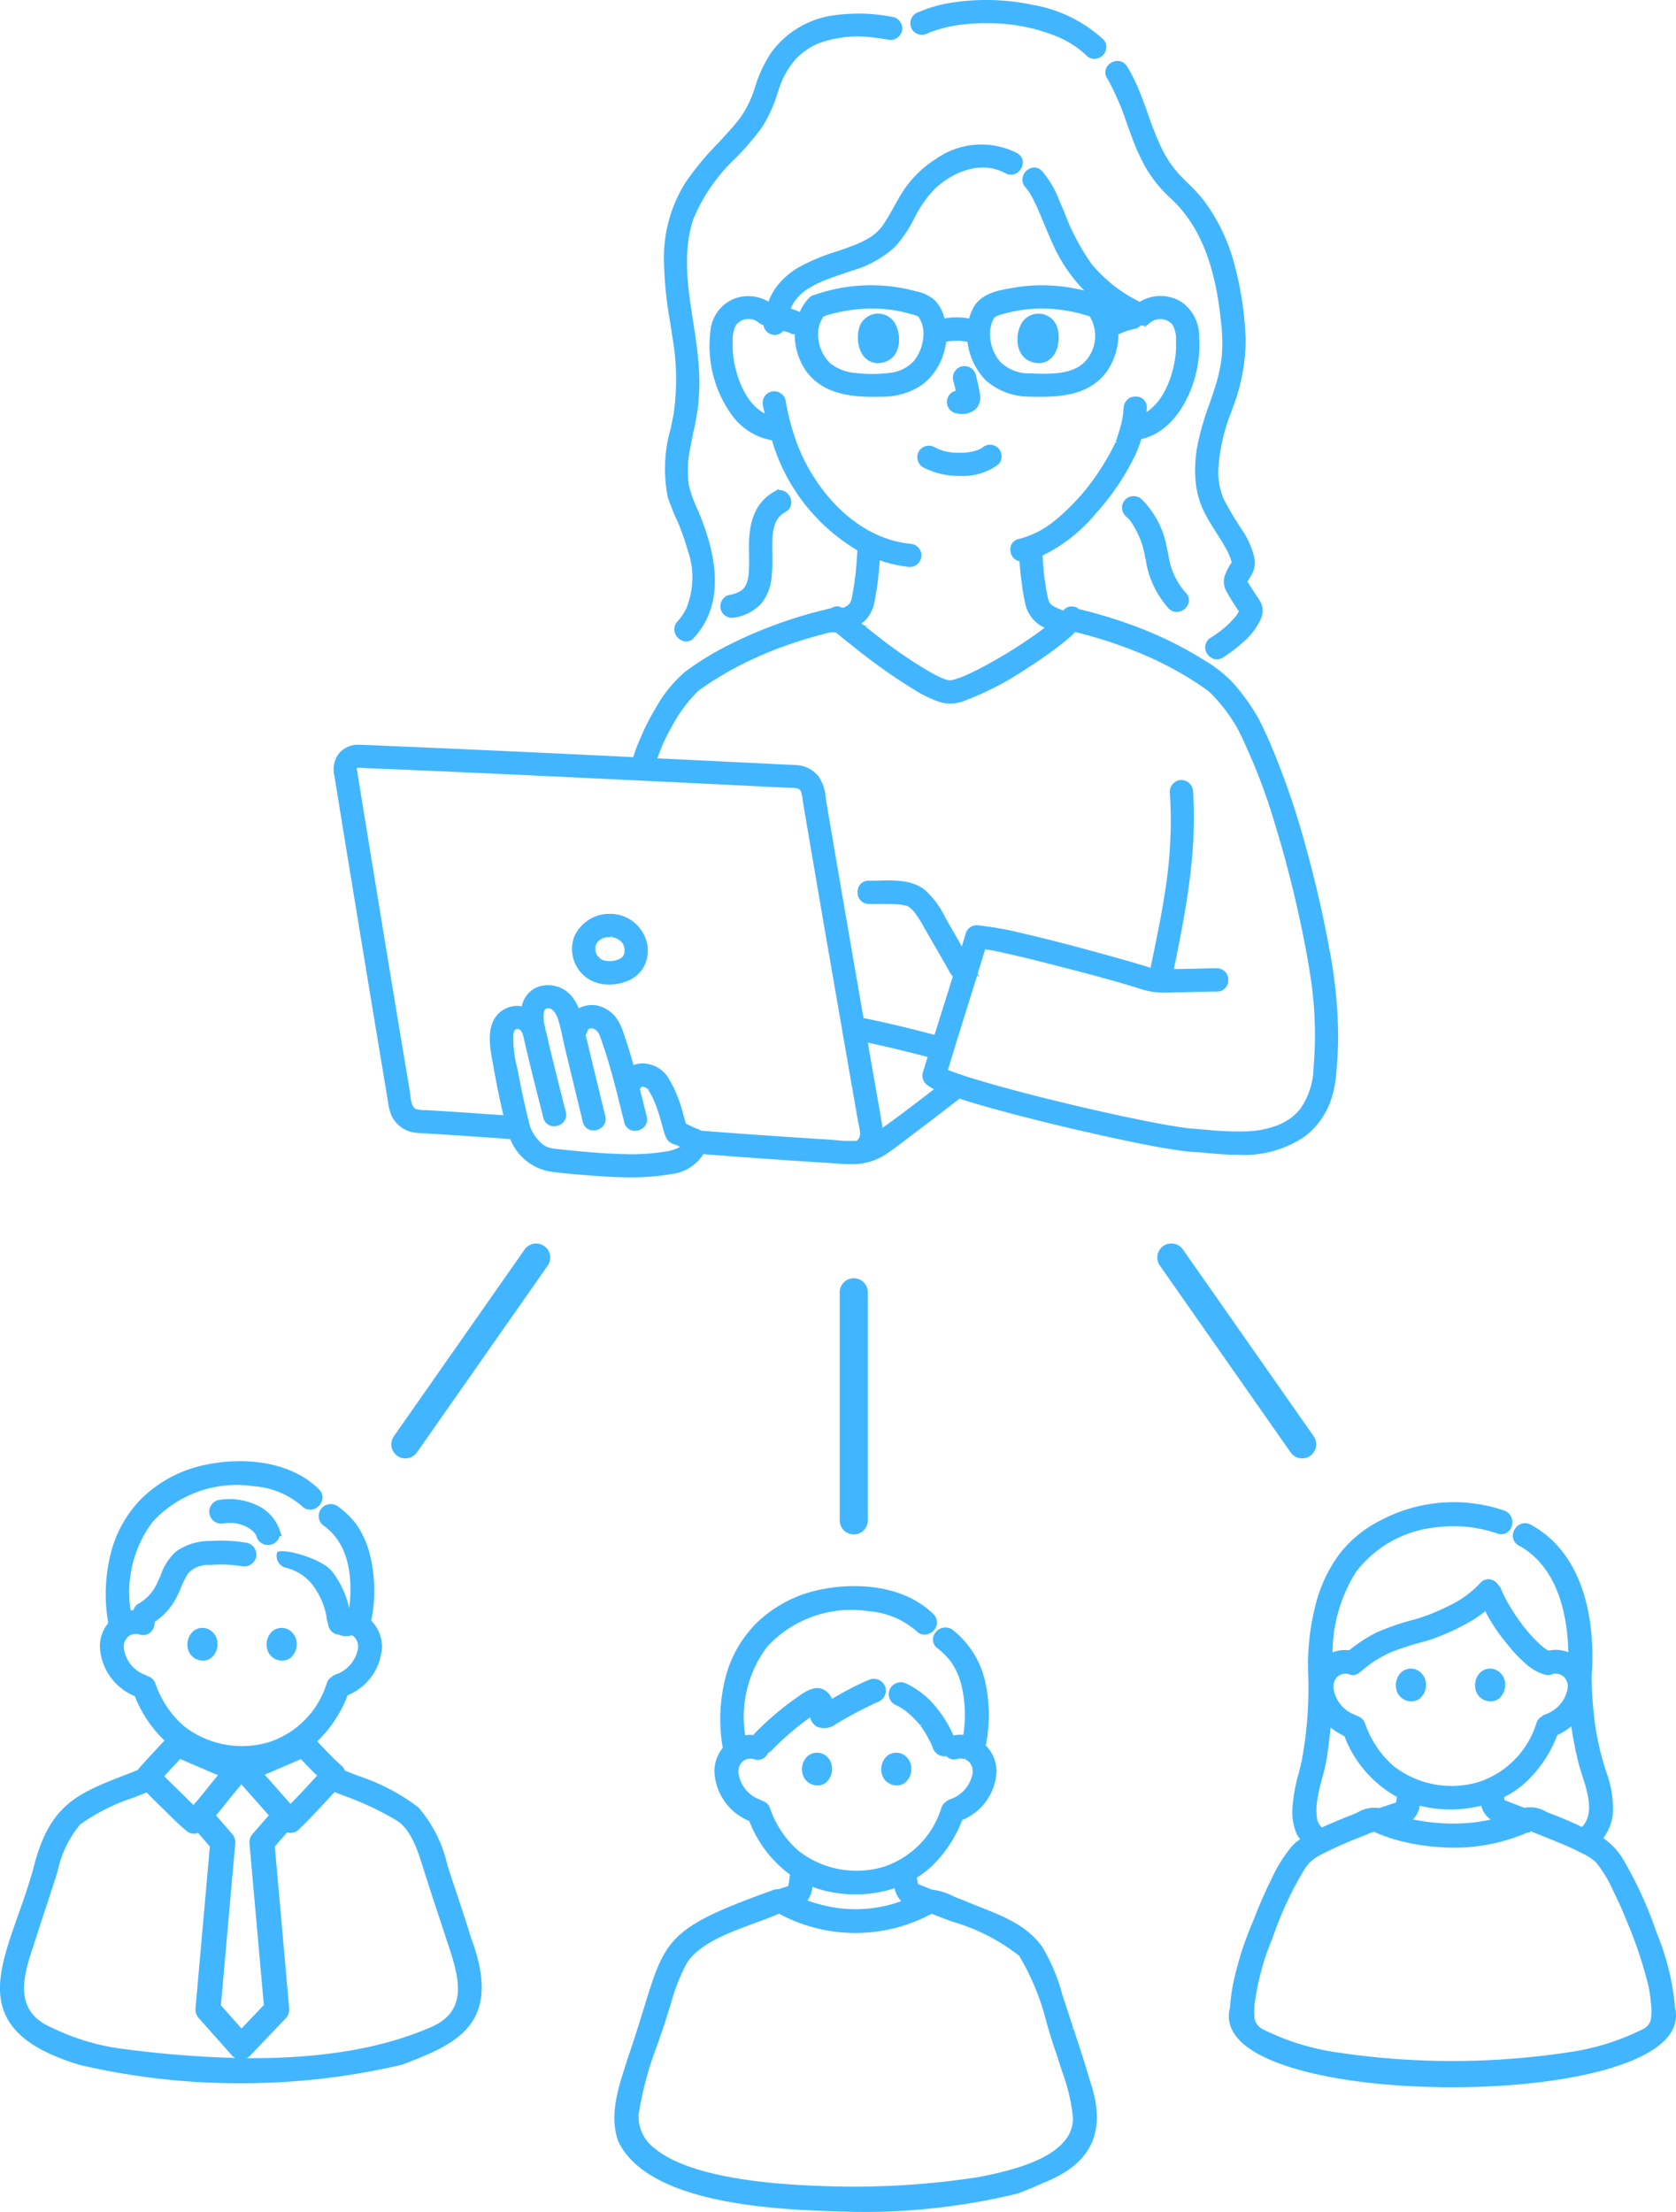
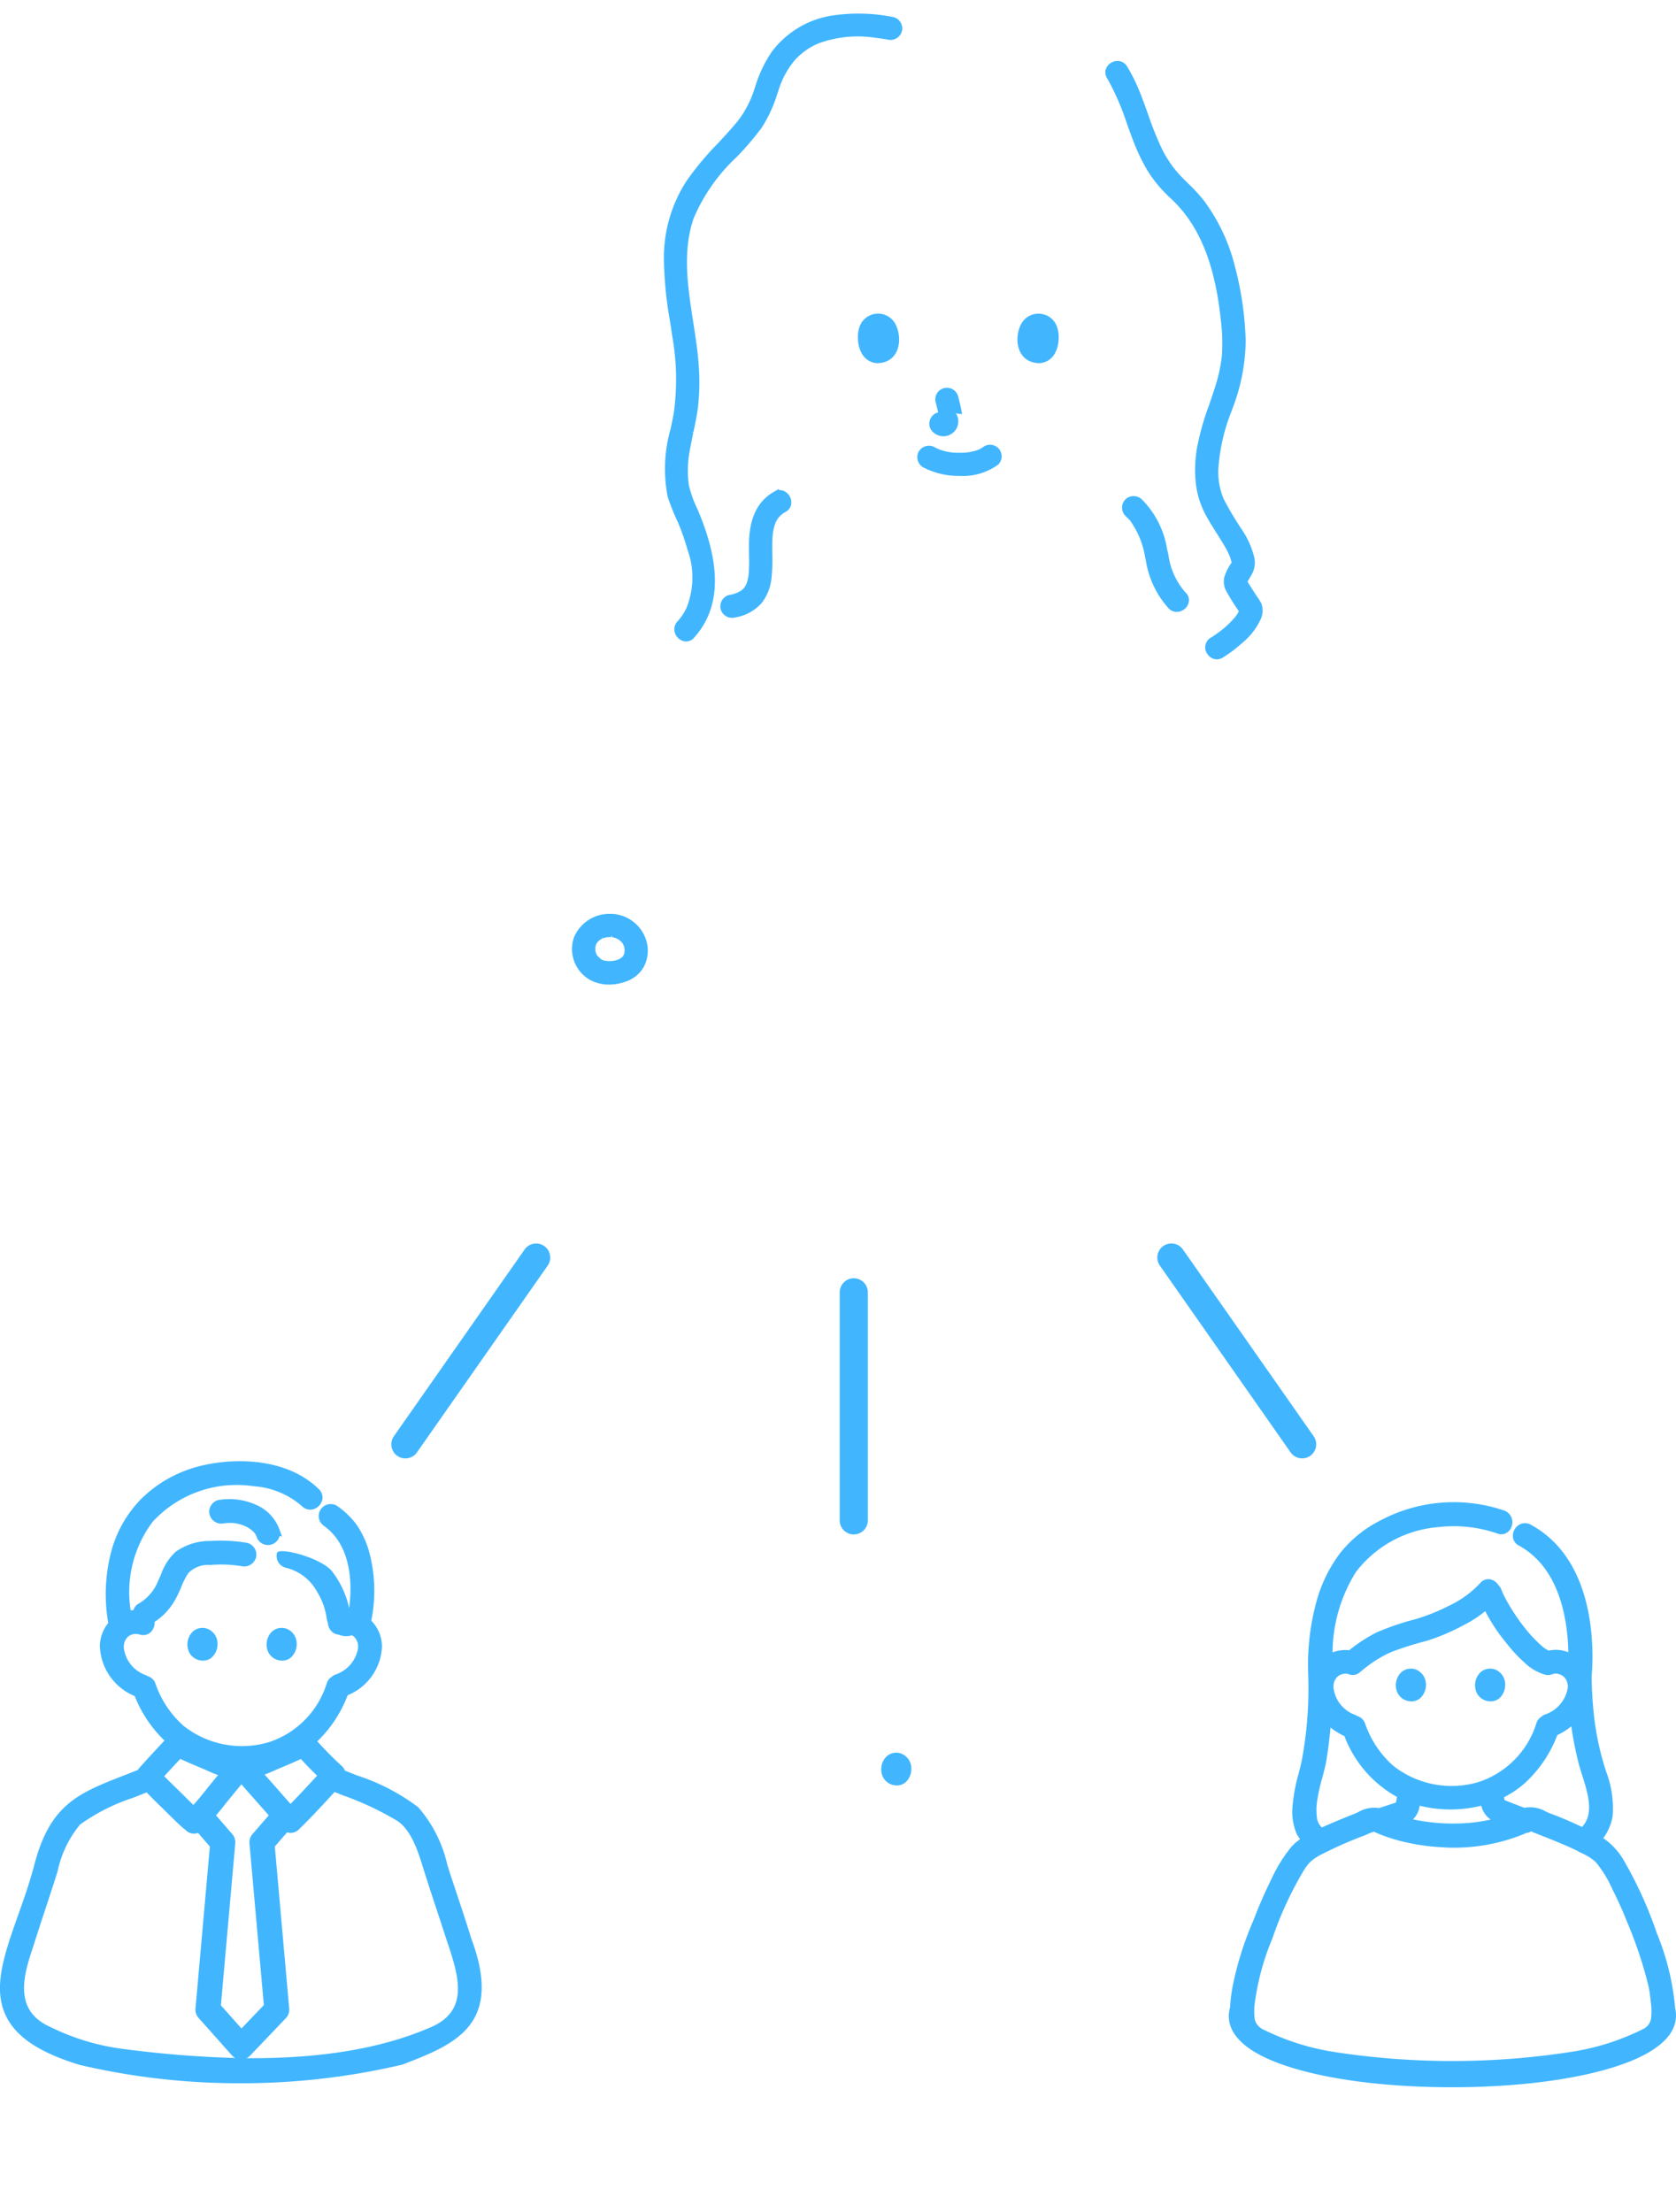
<svg xmlns="http://www.w3.org/2000/svg" width="140" height="184.736" viewBox="0 0 140 184.736">
  <g transform="translate(417.184 54.534)">
    <path d="M-344.691,72.447V53.4a1.177,1.177,0,0,0-1.175-1.175,1.176,1.176,0,0,0-1.175,1.175V72.447a1.176,1.176,0,0,0,1.175,1.175A1.177,1.177,0,0,0-344.691,72.447Z" fill="#41b6ff" />
    <path d="M-394.741,83.514a1.291,1.291,0,0,0,.978.638,1.152,1.152,0,0,0,.836-.217,1.48,1.48,0,0,0,.527-1.153,1.332,1.332,0,0,0-.456-1.048,1.2,1.2,0,0,0-1.629.019A1.514,1.514,0,0,0-394.741,83.514Z" fill="#41b6ff" />
    <path d="M-401.1,81.753a1.514,1.514,0,0,0-.256,1.761,1.288,1.288,0,0,0,.978.638,1.152,1.152,0,0,0,.836-.217,1.487,1.487,0,0,0,.528-1.153,1.336,1.336,0,0,0-.457-1.048A1.2,1.2,0,0,0-401.1,81.753Z" fill="#41b6ff" />
    <path d="M-395.81,71.141a5.4,5.4,0,0,0-3.159-.388,1.011,1.011,0,0,0-.7,1.24,1.019,1.019,0,0,0,1.2.7l.147-.018c.1-.008.192-.013.274-.014.054,0,.1,0,.152,0s.077,0,.119,0l.125.009.124.016c.051.008.1.018.147.028.081.017.16.037.238.059s.156.046.23.073l.151.056a3.189,3.189,0,0,1,.4.216l.2.142c.026.022.051.045.079.071a1.944,1.944,0,0,1,.153.158l.05.064c.03.049.061.1.081.129a.308.308,0,0,0,.034.089,1.007,1.007,0,0,0,.967.736,1.009,1.009,0,0,0,.266-.036,1.007,1.007,0,0,0,.706-.724l.2.051-.213-.583A3.566,3.566,0,0,0-395.81,71.141Z" fill="#41b6ff" />
    <path d="M-379.285,102.856l-.229-.686c-.1-.312-.2-.635-.307-.967a10.969,10.969,0,0,0-2.429-4.8,17.241,17.241,0,0,0-5.088-2.646c-.25-.1-.5-.2-.76-.3l-.279-.113a.958.958,0,0,0-.216-.344c-.687-.623-1.388-1.327-2.086-2.1a10.5,10.5,0,0,0,2.535-3.849,4.6,4.6,0,0,0,2.867-4.038,3.1,3.1,0,0,0-.892-2.187,12.627,12.627,0,0,0-.146-5.634A7.7,7.7,0,0,0-387.4,72.8a7.066,7.066,0,0,0-1.655-1.584,1.014,1.014,0,0,0-1.372.366,1,1,0,0,0,.335,1.345c2.4,1.756,2.3,5.15,2.074,6.849a7.062,7.062,0,0,0-.249-.892,7.849,7.849,0,0,0-1.132-2.118c-.822-1.166-4.492-2.127-4.65-1.6a1.026,1.026,0,0,0,.713,1.232,4.02,4.02,0,0,1,2.616,1.972,5.851,5.851,0,0,1,.8,2.083,1.875,1.875,0,0,0,.131.577,1.089,1.089,0,0,0,.308.693.908.908,0,0,0,.6.267,1.541,1.541,0,0,0,1.092.052l.05.029h0a.551.551,0,0,0,.079.049,1.141,1.141,0,0,1,.381,1.032,2.817,2.817,0,0,1-1.83,2.154.914.914,0,0,0-.359.207.962.962,0,0,0-.415.521,7.5,7.5,0,0,1-4.792,4.921,7.879,7.879,0,0,1-7.156-1.332,8.29,8.29,0,0,1-2.367-3.542.967.967,0,0,0-.664-.627.78.78,0,0,0-.213-.11A2.752,2.752,0,0,1-406.84,83.1a1.347,1.347,0,0,1,.093-.586.785.785,0,0,0,.039-.07l.014-.024a.622.622,0,0,0,.09-.141.916.916,0,0,1,.068-.07l.039-.034a.314.314,0,0,0,.046-.042,1.009,1.009,0,0,1,.444-.189,1.29,1.29,0,0,1,.219-.011l.085,0c.063.015.125.03.185.048a.922.922,0,0,0,.923-.2,1.077,1.077,0,0,0,.325-.855,5.266,5.266,0,0,0,1.662-1.75,8.159,8.159,0,0,0,.548-1.13,6.53,6.53,0,0,1,.6-1.186,2.29,2.29,0,0,1,1.841-.688,10.717,10.717,0,0,1,2.591.095,1.03,1.03,0,0,0,1.225-.706,1.012,1.012,0,0,0-.7-1.228l-.164-.038-.011.008a12.979,12.979,0,0,0-2.928-.137,4.879,4.879,0,0,0-2.9.9,4.7,4.7,0,0,0-1.236,1.913c-.073.169-.146.338-.224.5a3.835,3.835,0,0,1-1.6,1.9.907.907,0,0,0-.473.564c-.078,0-.154.013-.23.023a9.775,9.775,0,0,1,1.836-7.4,9.526,9.526,0,0,1,8.42-2.973,6.831,6.831,0,0,1,4.059,1.672.965.965,0,0,0,.752.286,1.049,1.049,0,0,0,.658-.316,1.03,1.03,0,0,0,.3-.655.947.947,0,0,0-.3-.736c-2.547-2.505-6.665-2.677-9.665-2a10.645,10.645,0,0,0-5.164,2.793,9.929,9.929,0,0,0-2.576,4.635,13.986,13.986,0,0,0-.193,5.745,3.116,3.116,0,0,0-.7,1.913,4.686,4.686,0,0,0,2.916,4.194,10.382,10.382,0,0,0,2.483,3.711l-.071.075c-.674.721-1.372,1.467-2.031,2.213a.722.722,0,0,0-.116.165l-.126.05c-.323.128-.646.257-.943.372-3.955,1.535-6.342,2.461-7.654,7.76-.381,1.391-.844,2.7-1.291,3.96-1.162,3.284-2.166,6.12-.976,8.477.875,1.734,2.821,3.012,6.135,4.021a58.515,58.515,0,0,0,13.41,1.529,58.68,58.68,0,0,0,13.535-1.556c4.355-1.682,8.468-3.27,5.755-10.531C-378.283,105.856-378.792,104.331-379.285,102.856Zm-13.628-6.731c-.276-.3-.545-.609-.809-.911l-.07-.081q-.224-.257-.448-.51-.42-.471-.836-.944c.351-.135.7-.284,1.041-.441.618-.259,1.313-.549,1.984-.862.437.478.892.944,1.354,1.391C-391.349,94.478-392.13,95.328-392.913,96.125Zm-3.182,2.527a1.05,1.05,0,0,0-.25.775l1.2,13.5-1.867,1.955-1.72-1.933,1.2-13.525a1.049,1.049,0,0,0-.251-.776l-1.354-1.561c.312-.368.61-.737.883-1.095.387-.466.771-.934,1.141-1.391.032-.036.063-.073.092-.111.02.023.04.046.061.068q.609.7,1.228,1.391c.175.2.349.4.53.6.153.176.31.354.469.531Zm-3.679-3.956c-.392.513-.813,1.023-1.253,1.517-.225-.213-.446-.433-.664-.65l-.68-.668c-.363-.352-.732-.713-1.093-1.081.427-.468.861-.933,1.312-1.414l.03-.033c.685.32,1.392.615,2.022.878.368.171.746.331,1.128.477C-399.236,94.045-399.5,94.367-399.774,94.7Zm-3.743,1.881.366.362.052.052c.462.459.94.934,1.439,1.338a.961.961,0,0,0,1.02.218l.986,1.137-1.2,13.532a1.043,1.043,0,0,0,.26.786l2.773,3.117a1.024,1.024,0,0,0,.289.226,89.134,89.134,0,0,1-9.864-.823,19.073,19.073,0,0,1-5.462-1.709c-3.132-1.333-2.482-4.078-1.546-6.781.357-1.145.739-2.3,1.109-3.424q.344-1.044.683-2.088c.078-.242.155-.492.232-.747l.016-.05a9.014,9.014,0,0,1,1.864-3.868,16.167,16.167,0,0,1,4.423-2.236c.38-.147.764-.3,1.141-.451.387.4.781.79,1.171,1.169Zm7.23,20.568,2.975-3.116a1.043,1.043,0,0,0,.285-.813l-1.2-13.532L-393.2,98.5a.968.968,0,0,0,.981-.242c1.058-1.026,2.077-2.135,2.982-3.125l.716.285a25.12,25.12,0,0,1,4.563,2.149c1.164.814,1.71,2.577,2.15,4l.133.426c.3.933.6,1.864.91,2.794.281.848.562,1.7.836,2.553l.073.218c.942,2.81,1.916,5.715-1.182,7.147-4.1,1.826-9.246,2.7-15.541,2.657A1.032,1.032,0,0,0-396.287,117.145Z" fill="#41b6ff" />
    <path d="M-292.817,87.555a1.158,1.158,0,0,0,.835-.217,1.481,1.481,0,0,0,.528-1.153,1.334,1.334,0,0,0-.456-1.049,1.2,1.2,0,0,0-1.629.02,1.512,1.512,0,0,0-.256,1.76A1.292,1.292,0,0,0-292.817,87.555Z" fill="#41b6ff" />
    <path d="M-299.435,87.555a1.158,1.158,0,0,0,.835-.217,1.481,1.481,0,0,0,.528-1.153,1.335,1.335,0,0,0-.457-1.049,1.2,1.2,0,0,0-1.628.02,1.512,1.512,0,0,0-.256,1.76A1.292,1.292,0,0,0-299.435,87.555Z" fill="#41b6ff" />
    <path d="M-277.258,113.161v-.005a21.17,21.17,0,0,0-1.529-6.236,33.637,33.637,0,0,0-2.772-6.1,5.674,5.674,0,0,0-1.7-1.833,4.293,4.293,0,0,0,.784-1.849,8.539,8.539,0,0,0-.534-3.679,23.368,23.368,0,0,1-.936-3.987,31.843,31.843,0,0,1-.285-4.011c.185-2.22.365-9.691-5.087-12.655a.966.966,0,0,0-.983.016,1.093,1.093,0,0,0-.514.928.921.921,0,0,0,.5.8c3.442,1.87,4.083,6.257,4.136,8.908a2.884,2.884,0,0,0-1.65-.135c-.055-.028-.107-.059-.158-.089-.094-.058-.184-.121-.262-.178-.022-.02-.048-.04-.072-.06l-.053-.043c-.047-.039-.093-.079-.136-.118a11.546,11.546,0,0,1-1.368-1.487,16.928,16.928,0,0,1-1.145-1.663c-.168-.274-.322-.55-.461-.821-.063-.123-.123-.247-.179-.372l-.1-.228a.975.975,0,0,0-.259-.412,1.056,1.056,0,0,0-.675-.48.88.88,0,0,0-.844.311,8.451,8.451,0,0,1-2.6,1.89,16.464,16.464,0,0,1-2.85,1.138,21.527,21.527,0,0,0-3.189,1.088,12.533,12.533,0,0,0-2.3,1.493,2.954,2.954,0,0,0-1.394.181,12.827,12.827,0,0,1,1.965-6.731,9.634,9.634,0,0,1,6.882-3.735,11.185,11.185,0,0,1,4.915.535.9.9,0,0,0,.7-.013.955.955,0,0,0,.484-.544,1.035,1.035,0,0,0-.6-1.357,13.062,13.062,0,0,0-10.4.851,10.018,10.018,0,0,0-3.338,2.734,11.953,11.953,0,0,0-1.936,3.952,20.141,20.141,0,0,0-.7,6.289l0,.041a32.792,32.792,0,0,1-.553,7.065c-.075.329-.157.655-.251,1.026a13.938,13.938,0,0,0-.522,2.925,4.675,4.675,0,0,0,.344,2.09,3.273,3.273,0,0,0,.3.473,4.093,4.093,0,0,0-.728.637,12.2,12.2,0,0,0-1.672,2.706c-.484.97-.945,2.014-1.371,3.1l-.16.408a27.18,27.18,0,0,0-1.687,5.34l-.01.061a13.973,13.973,0,0,0-.221,1.765c-.349,1.282.169,2.432,1.541,3.418,2.816,2.025,9.33,3.282,17,3.282h.005c7.466,0,13.913-1.212,16.824-3.163C-277.56,115.636-276.961,114.469-277.258,113.161Zm-35.108.992a5.1,5.1,0,0,1,.008-1.47,21.073,21.073,0,0,1,1.453-5.306l.037-.1a29.382,29.382,0,0,1,2.505-5.447,4.846,4.846,0,0,1,.569-.8,4.182,4.182,0,0,1,1.085-.729,33.58,33.58,0,0,1,3.589-1.571,5,5,0,0,1,.7-.282l.059.03q.217.1.438.184a13.752,13.752,0,0,0,1.581.526,17.652,17.652,0,0,0,3.524.554,15.377,15.377,0,0,0,7-1.129c.03-.018.063-.033.1-.049l.041-.02a1.117,1.117,0,0,0,.175-.025.931.931,0,0,0,.22-.1,1.206,1.206,0,0,1,.164.077l.712.282c.552.219,1.1.438,1.651.669s.992.432,1.39.632a.668.668,0,0,0,.126.079c.04.02.073.023.054.012l.208.106a4.226,4.226,0,0,1,1.095.717,9.7,9.7,0,0,1,1.387,2.265c.468.928.857,1.794,1.227,2.729a35.213,35.213,0,0,1,1.779,5.328,11.387,11.387,0,0,1,.2,1.382,4.829,4.829,0,0,1,0,1.465,1.2,1.2,0,0,1-.587.739,20.126,20.126,0,0,1-6.009,1.927,64.921,64.921,0,0,1-19.694.041,20.413,20.413,0,0,1-6.177-1.95A1.3,1.3,0,0,1-312.366,114.153Zm13.215-16.735a2,2,0,0,0,.554-1.112l0-.029a10.715,10.715,0,0,0,5.146,0v0a1.961,1.961,0,0,0,.784,1.155,13.164,13.164,0,0,1-2.378.317,16,16,0,0,1-3.574-.229C-298.793,97.494-298.973,97.458-299.151,97.418Zm14.114.634c-1-.473-1.847-.835-2.667-1.133-.1-.04-.206-.087-.353-.153a2.586,2.586,0,0,0-1.8-.313l-1.593-.619c-.013-.006-.025-.013-.046-.025-.02-.076-.037-.155-.051-.241a8.183,8.183,0,0,0,1.749-1.189,10.48,10.48,0,0,0,2.7-4,5.627,5.627,0,0,0,1.169-.732,29.613,29.613,0,0,0,.625,3.151c.081.294.18.608.283.932C-284.542,95.246-284,96.962-285.037,98.052Zm-15.458-2.51-.032.2a1.435,1.435,0,0,1-.058.267l-.022.013-.912.3c-.15.049-.3.1-.432.144l-.029.011a2.606,2.606,0,0,0-1.755.34c-.122.056-.239.109-.352.153-.819.326-1.445.584-2.028.837l-.251.108c-.132.057-.268.117-.4.178a1.391,1.391,0,0,1-.389-.672,4.992,4.992,0,0,1,.026-1.728l0-.008A15.156,15.156,0,0,1-306.746,94c.127-.469.258-.954.35-1.453.146-.883.264-1.825.352-2.8a5.986,5.986,0,0,0,1.164.72A9.729,9.729,0,0,0-300.495,95.542Zm-4.162-10.28c.061.014.122.029.183.048a.875.875,0,0,0,.941-.234l.078-.05a10.169,10.169,0,0,1,2.48-1.582,27.311,27.311,0,0,1,2.925-.924,17.64,17.64,0,0,0,3.149-1.335,9.726,9.726,0,0,0,1.782-1.157,14.467,14.467,0,0,0,1.775,2.675,11.783,11.783,0,0,0,1.508,1.625,4.139,4.139,0,0,0,1.719,1.008.952.952,0,0,0,.636-.056.93.93,0,0,1,.415-.018,1.771,1.771,0,0,1,.212.061l.026.008a1.2,1.2,0,0,1,.112.06c.046.032.093.069.1.059a1.136,1.136,0,0,1,.382,1.032,2.817,2.817,0,0,1-1.83,2.154.922.922,0,0,0-.357.205.963.963,0,0,0-.412.508,7.509,7.509,0,0,1-4.8,4.937,7.888,7.888,0,0,1-7.156-1.333,8.3,8.3,0,0,1-2.367-3.542.982.982,0,0,0-.665-.629.789.789,0,0,0-.212-.109,2.756,2.756,0,0,1-1.762-2.248,1.36,1.36,0,0,1,.093-.586c.016-.026.032-.054.054-.1a.633.633,0,0,0,.089-.138,1.3,1.3,0,0,1,.109-.105.315.315,0,0,0,.046-.042.992.992,0,0,1,.445-.188,1.9,1.9,0,0,1,.215-.012h.077l.055-.19h0l-.048.192Z" fill="#41b6ff" />
    <path d="M-343.4,93.937a1.29,1.29,0,0,0,.978.639,1.149,1.149,0,0,0,.835-.217,1.481,1.481,0,0,0,.528-1.153,1.335,1.335,0,0,0-.457-1.049,1.2,1.2,0,0,0-1.628.02A1.512,1.512,0,0,0-343.4,93.937Z" fill="#41b6ff" />
-     <path d="M-349.764,92.177a1.511,1.511,0,0,0-.256,1.76,1.289,1.289,0,0,0,.978.639,1.149,1.149,0,0,0,.835-.217,1.481,1.481,0,0,0,.528-1.153,1.335,1.335,0,0,0-.457-1.049A1.2,1.2,0,0,0-349.764,92.177Z" fill="#41b6ff" />
-     <path d="M-327.516,114.892l-.2.024h0l.188-.062c-.3-.914-.6-1.827-.9-2.743l-.031-.1a15.308,15.308,0,0,0-1.662-3.937c-1.247-1.778-3.247-2.566-5.2-3.335-.469-.185-.954-.377-1.443-.59a8.121,8.121,0,0,1-.868-.35,5.183,5.183,0,0,0-1.685-.512.525.525,0,0,0-.1-.034l-.951-.382-.112-.048-.013-.007-.009-.015c-.025-.1-.044-.207-.06-.319l-.031-.2a7.955,7.955,0,0,0,1.083-.81,10.5,10.5,0,0,0,2.7-4,4.6,4.6,0,0,0,2.867-4.038,3.1,3.1,0,0,0-.9-2.195,12.761,12.761,0,0,0-.1-5.55,7.645,7.645,0,0,0-2.6-4.052,1.035,1.035,0,0,0-1.483.154.953.953,0,0,0-.23.623.886.886,0,0,0,.35.686,6.649,6.649,0,0,1,1.161,1.162,5.932,5.932,0,0,1,.87,1.946,10.56,10.56,0,0,1,.156,4.153,2.978,2.978,0,0,0-.825.046,10.1,10.1,0,0,0-1.505-2.432,7.111,7.111,0,0,0-2.4-1.882,1.024,1.024,0,0,0-1.366.367,1.017,1.017,0,0,0,.361,1.366l.048.023a4.353,4.353,0,0,1,.462.235c.083.05.164.1.248.162l.125.089.022.019a7.923,7.923,0,0,1,1.008.946c.072.082.143.167.211.253l.155-.123h0l-.124.162.1.141c.13.184.253.371.364.559.122.207.234.415.334.619.05.1.1.2.142.3l.054.12c.011.028.025.065.038.093a1.011,1.011,0,0,0,.975.725.915.915,0,0,0,.151-.013.949.949,0,0,0,.954.235.974.974,0,0,1,.418-.018,1.8,1.8,0,0,1,.175.046l.061-.187h0l-.013.2a.761.761,0,0,0,.089.038.583.583,0,0,0,.162.113,1.146,1.146,0,0,1,.354,1.007,2.819,2.819,0,0,1-1.83,2.154.911.911,0,0,0-.358.2.964.964,0,0,0-.417.522,7.5,7.5,0,0,1-4.792,4.922,7.882,7.882,0,0,1-7.156-1.332,8.311,8.311,0,0,1-2.367-3.543.966.966,0,0,0-.664-.628.841.841,0,0,0-.213-.109A2.755,2.755,0,0,1-355.5,93.52a1.347,1.347,0,0,1,.094-.588c.016-.026.031-.053.046-.082l.018-.034a.41.41,0,0,0,.051-.085,1.1,1.1,0,0,1,.135-.136.384.384,0,0,0,.046-.042.994.994,0,0,1,.446-.188,1.4,1.4,0,0,1,.273-.012l.029,0c.063.014.123.029.184.048a.912.912,0,0,0,.923-.2,1,1,0,0,0,.233-.338.972.972,0,0,0,.3-.212,25.907,25.907,0,0,1,2.017-1.846c.38-.314.727-.577,1.059-.807l.127-.089a1.352,1.352,0,0,0,.52.743,1.607,1.607,0,0,0,1.672-.217l.119-.065a33.367,33.367,0,0,1,3.3-1.735,1.026,1.026,0,0,0,.69-1.231,1.017,1.017,0,0,0-1.27-.685,21.5,21.5,0,0,0-2.538,1.253l-.666.375a1.476,1.476,0,0,0-.818-.827c-.745-.253-1.514.294-2.021.656l-.172.122a24.261,24.261,0,0,0-3.447,2.947.672.672,0,0,0-.1.128,3.041,3.041,0,0,0-.688.02A9.77,9.77,0,0,1-353.1,83a9.535,9.535,0,0,1,8.417-2.973,6.831,6.831,0,0,1,4.06,1.671.925.925,0,0,0,.752.287,1.039,1.039,0,0,0,.657-.316.965.965,0,0,0,0-1.392c-2.549-2.506-6.664-2.676-9.665-2a10.634,10.634,0,0,0-5.161,2.794,9.906,9.906,0,0,0-2.576,4.635,13.97,13.97,0,0,0-.194,5.742,3.106,3.106,0,0,0-.7,1.914,4.684,4.684,0,0,0,2.915,4.194,9.991,9.991,0,0,0,3.4,4.472l-.041.305a6.094,6.094,0,0,1-.107.635l0,.006-.012.013-.019.012c-.188.059-.374.12-.56.181l-.2.065a1.271,1.271,0,0,0-.591.121c-8.61,3.1-8.886,4-10.691,9.873-.363,1.179-.774,2.515-1.336,4.138-.073.234-.147.47-.225.713-.614,1.933-1.311,4.124-.562,6.221,2.6,5.433,13.841,5.732,19.242,5.875l.532.014a54.383,54.383,0,0,0,13.517-1.513c.107-.037,1.077-.375,2.185-.9,4.121-1.61,5.367-4.328,3.923-8.544C-326.558,117.786-327.045,116.315-327.516,114.892Zm-.051,7.353c.191,3.421-5.407,4.552-7.8,5.035l-.059.011h0a67.938,67.938,0,0,1-13.225.743c-4.775-.155-11.051-.824-13.836-3.128a3.308,3.308,0,0,1-1.354-2.672.29.29,0,0,0-.011-.087,28.709,28.709,0,0,1,1.607-5.977c.32-.923.651-1.876.926-2.817.073-.224.144-.449.215-.675a15.835,15.835,0,0,1,1.287-3.245c1.054-1.654,3.516-2.557,5.689-3.353.722-.265,1.4-.516,2.018-.784a13.442,13.442,0,0,0,12.749.006c.57.231,1.172.452,1.787.677a16.269,16.269,0,0,1,5.523,2.834,20.464,20.464,0,0,1,2.307,5.651c.255.86.545,1.836.873,2.728.126.42.262.837.4,1.26a16.111,16.111,0,0,1,.9,3.722l-.005.05Zm-22.177-18.055a2.113,2.113,0,0,0,.3-.55,4.537,4.537,0,0,0,.135-.587,7.611,7.611,0,0,0,.945.3,10.627,10.627,0,0,0,5.9-.181,2.277,2.277,0,0,0,.493,1q.036.039.075.075a11.142,11.142,0,0,1-6.877.246A9.56,9.56,0,0,1-349.744,104.19Z" fill="#41b6ff" />
    <path d="M-308.413,67.268a1.168,1.168,0,0,0,.673-.212,1.169,1.169,0,0,0,.483-.759,1.169,1.169,0,0,0-.194-.878l-10.922-15.6a1.179,1.179,0,0,0-1.637-.288,1.176,1.176,0,0,0-.288,1.636l10.922,15.6A1.174,1.174,0,0,0-308.413,67.268Z" fill="#41b6ff" />
    <path d="M-373.361,49.821l-10.921,15.6a1.178,1.178,0,0,0,.288,1.638,1.171,1.171,0,0,0,.674.212,1.174,1.174,0,0,0,.963-.5l10.922-15.6a1.165,1.165,0,0,0,.194-.878,1.165,1.165,0,0,0-.483-.758A1.179,1.179,0,0,0-373.361,49.821Z" fill="#41b6ff" />
    <path d="M-361.032-26.471a20.362,20.362,0,0,1,.13,6.422c-.077.433-.167.867-.256,1.3a12.131,12.131,0,0,0-.249,5.724,18.569,18.569,0,0,0,.85,2.106,20.025,20.025,0,0,1,.811,2.32,6.794,6.794,0,0,1-.12,4.9,4.807,4.807,0,0,1-.735,1.075.95.95,0,0,0-.208.947,1.061,1.061,0,0,0,.759.7.915.915,0,0,0,.179.019.88.88,0,0,0,.664-.314c2.212-2.456,2.316-5.942.316-10.667a9.781,9.781,0,0,1-.756-2.1,9.124,9.124,0,0,1,.139-3.167c.071-.4.155-.793.238-1.186l-.114-.025,0-.011.121-.005c.147-.693.3-1.411.386-2.138a18.152,18.152,0,0,0,.065-3.369c-.082-1.233-.28-2.5-.472-3.742-.447-2.867-.908-5.832.035-8.6a14.942,14.942,0,0,1,3.593-5.128l.056-.061a23.6,23.6,0,0,0,2.018-2.364,11.339,11.339,0,0,0,1.34-2.9l.084-.238a7.129,7.129,0,0,1,1.394-2.568,5.592,5.592,0,0,1,1.969-1.377,9.6,9.6,0,0,1,4.758-.456c.312.035.6.078.994.145a.987.987,0,0,0,1.191-.679.975.975,0,0,0-.65-1.184l-.049-.014a14.807,14.807,0,0,0-5.257-.108,7.788,7.788,0,0,0-4.942,3.053,10.894,10.894,0,0,0-1.371,2.931l-.061.176a8.438,8.438,0,0,1-1.385,2.64c-.533.653-1.138,1.3-1.681,1.886a24.45,24.45,0,0,0-2.629,3.166,11.8,11.8,0,0,0-1.85,6.391,32.05,32.05,0,0,0,.508,5.261C-361.154-27.3-361.091-26.883-361.032-26.471Z" fill="#41b6ff" />
    <path d="M-354.653-6.531l-.021.148c-.025.128-.049.256-.085.383-.018.062-.038.124-.061.189l-.047.106c-.037.067-.074.134-.114.2l-.035.053c-.05.055-.1.107-.155.161-.016.017-.033.031-.031.034a.472.472,0,0,0-.051.035,2.606,2.606,0,0,1-1.052.386.983.983,0,0,0-.674,1.2.988.988,0,0,0,.938.706.874.874,0,0,0,.221-.027,3.787,3.787,0,0,0,2.249-1.2,4.06,4.06,0,0,0,.839-2.164,15.559,15.559,0,0,0,.055-2.144c0-.325-.006-.7.014-1.071.009-.154.021-.308.04-.476l.018-.115c.016-.082.031-.164.051-.247a3.412,3.412,0,0,1,.152-.5c.02-.041.039-.081.06-.12s.057-.1.088-.151l.05-.083c.005-.009.013-.021.02-.036s.024-.025.041-.043c.061-.069.123-.137.192-.2a1.64,1.64,0,0,1,.392-.273.891.891,0,0,0,.476-.793,1.061,1.061,0,0,0-.515-.9.91.91,0,0,0-.517-.124V-13.7l-.42.24c-1.33.761-2.01,2.1-2.079,4.107-.012.37-.007.739,0,1.149.005.319.01.638,0,.956,0,.165-.01.328-.021.49C-354.638-6.686-354.644-6.613-354.653-6.531Z" fill="#41b6ff" />
    <path d="M-324.706-47.995l.071.115a21.136,21.136,0,0,1,1.574,3.643c.159.443.318.886.485,1.321a16.265,16.265,0,0,0,1.235,2.616,11.2,11.2,0,0,0,1.983,2.366c2.357,2.2,3.679,5.456,4.162,10.241a14.654,14.654,0,0,1,.07,2.952,13.424,13.424,0,0,1-.554,2.51c-.162.525-.348,1.065-.516,1.551a21.826,21.826,0,0,0-.992,3.507,10.889,10.889,0,0,0-.114,2.94,7.327,7.327,0,0,0,.909,2.844c.256.468.544.922.835,1.381.209.331.425.671.628,1.02a6.221,6.221,0,0,1,.5,1,2.833,2.833,0,0,1,.125.444l0,0a4.28,4.28,0,0,0-.62,1.247,1.685,1.685,0,0,0,.214,1.2,18.1,18.1,0,0,0,.979,1.568l.03.045-.03.064a2.918,2.918,0,0,1-.227.357,7.616,7.616,0,0,1-1.5,1.392c-.225.165-.4.285-.578.39a.937.937,0,0,0-.317,1.33.965.965,0,0,0,.813.485.956.956,0,0,0,.492-.143,11.052,11.052,0,0,0,1.6-1.2,5.647,5.647,0,0,0,1.538-1.935,1.692,1.692,0,0,0,.073-1.423,5.571,5.571,0,0,0-.333-.529l-.087-.132c-.153-.234-.307-.467-.454-.7-.073-.116-.145-.233-.212-.354-.017-.027-.032-.055-.049-.087.1-.148.185-.3.252-.428a2.043,2.043,0,0,0,.325-1.522,7.18,7.18,0,0,0-1.108-2.467,26.251,26.251,0,0,1-1.453-2.454,5.706,5.706,0,0,1-.454-2.528,15.641,15.641,0,0,1,1.114-4.855l.077-.223a16.049,16.049,0,0,0,1.091-5.665,27.389,27.389,0,0,0-.9-6.176,15.417,15.417,0,0,0-2.6-5.506,14.285,14.285,0,0,0-1.319-1.432c-.272-.27-.554-.548-.815-.835a9.281,9.281,0,0,1-1.475-2.281,28.437,28.437,0,0,1-1.064-2.7c-.308-.865-.627-1.761-1.024-2.614a13.347,13.347,0,0,0-.708-1.326.932.932,0,0,0-.579-.437,1.018,1.018,0,0,0-.763.13,1,1,0,0,0-.434.527A.9.9,0,0,0-324.706-47.995Z" fill="#41b6ff" />
-     <path d="M-339.71-51.741a7.9,7.9,0,0,1,.976-.352,11.764,11.764,0,0,1,1.289-.3,15.416,15.416,0,0,1,2.806-.2h.057a15.109,15.109,0,0,1,5.669,1.1,7.948,7.948,0,0,1,2.489,1.6.923.923,0,0,0,.655.279,1.011,1.011,0,0,0,.713-.311,1,1,0,0,0,.289-.635.9.9,0,0,0-.288-.71,11.577,11.577,0,0,0-5.806-2.849,18.823,18.823,0,0,0-6.651-.219,11.474,11.474,0,0,0-3.156.908.984.984,0,0,0-.343,1.332A.983.983,0,0,0-339.71-51.741Z" fill="#41b6ff" />
    <path d="M-319.694-8.665a7.568,7.568,0,0,0-2.113-4.163.991.991,0,0,0-1.37.006.981.981,0,0,0,0,1.372l.369.362A7.189,7.189,0,0,1-321.531-8l.052.206a7.767,7.767,0,0,0,1.948,4.11.945.945,0,0,0,.644.257,1.048,1.048,0,0,0,.762-.346.96.96,0,0,0,.257-.682.9.9,0,0,0-.31-.621,5.932,5.932,0,0,1-1.408-3.141C-319.622-8.37-319.658-8.519-319.694-8.665Z" fill="#41b6ff" />
    <path d="M-366.1,21.791l-.069,0a3.206,3.206,0,0,0-3.057,1.931,2.968,2.968,0,0,0,1.308,3.575,3.289,3.289,0,0,0,1.613.4,4.144,4.144,0,0,0,1.633-.344,2.721,2.721,0,0,0,1.226-1.062,2.9,2.9,0,0,0,.325-1.957A3.144,3.144,0,0,0-366.1,21.791Zm-.691,2.036c.047-.016.094-.03.142-.043s.093-.024.143-.034l.02-.007c.051,0,.1,0,.153-.007l.105-.007.11.007.031-.116h.021l.021.121c.082.018.163.036.241.06l.1.033a2.758,2.758,0,0,1,.26.15l.071.057c.044.041.085.083.109.1a.234.234,0,0,0,.028.038l.032.039c.021.033.041.067.061.1l.018.024a.628.628,0,0,0,.033.086l.016.038a1.432,1.432,0,0,1,.057.236l.008.159a.5.5,0,0,0-.005.136c-.014.057-.028.114-.045.17-.012.022-.022.045-.03.064l-.057.107-.167.147c-.029.019-.059.038-.092.056l-.082.038c-.024.011-.05.023-.046.024-.041.015-.083.029-.127.042a2.033,2.033,0,0,1-.2.052l-.114.021c-.159.014-.32.018-.439.016-.027,0-.053-.009-.08-.012a.359.359,0,0,0-.149-.016l-.127-.031-.04-.015a.217.217,0,0,0-.048-.015l-.229-.142.034-.017-.185-.14-.013-.016-.036-.047c-.022-.035-.043-.07-.057-.095l-.017-.037a.23.23,0,0,0-.024-.046,1.464,1.464,0,0,1-.054-.193l-.007-.029c0-.029-.005-.057-.009-.083h0c0-.054,0-.106,0-.157l.008-.082c.015-.071.034-.141.045-.183a.916.916,0,0,0,.039-.087c.019-.032.038-.064.059-.095l.127-.144a.315.315,0,0,0,.036-.037c.022-.013.042-.027.082-.056.066-.041.134-.079.178-.1l.056-.02-.047-.108.011,0Z" fill="#41b6ff" />
-     <path d="M-316.34,41.767c.716.063,1.456.128,2.2.144.123,0,.246,0,.365,0a8.979,8.979,0,0,0,5.579-1.528,6.5,6.5,0,0,0,2.164-2.966,9.131,9.131,0,0,0,.478-2.429c.089-.967.138-1.861.15-2.736a39.73,39.73,0,0,0-.764-7.669c-.508-2.763-1.161-5.587-1.939-8.392a65.869,65.869,0,0,0-3.064-8.848c-.282-.642-.581-1.272-.887-1.871l-.005-.008,0,0a17.124,17.124,0,0,0-2.157-3A11.04,11.04,0,0,0-316.546.632a32.233,32.233,0,0,0-6.544-3.127,39.836,39.836,0,0,0-3.967-1.167.89.89,0,0,0-.073-.065,1.012,1.012,0,0,0-.7-.147.9.9,0,0,0-.54.334,8.467,8.467,0,0,1-.88-.4.883.883,0,0,1-.272-.282.946.946,0,0,1-.064-.134c-.03-.1-.059-.2-.08-.3a20.807,20.807,0,0,1-.424-3.484,13.374,13.374,0,0,0,4.468-3.541,20.371,20.371,0,0,0,3.289-4.892,10.516,10.516,0,0,0,.487-1.289c2.789-.64,4.005-3.6,4.4-4.874a10.138,10.138,0,0,0,.432-3.618,3.458,3.458,0,0,0-1.616-3.046,3.345,3.345,0,0,0-3.351.076,12.141,12.141,0,0,1-4.027-3.172,18.856,18.856,0,0,1-2.275-4.324l-.057-.137c-.11-.261-.219-.521-.327-.768a8.583,8.583,0,0,0-1.461-2.512.876.876,0,0,0-.858-.284,1.065,1.065,0,0,0-.751.709.94.94,0,0,0,.23.942,3.963,3.963,0,0,1,.506.748c.219.394.407.81.563,1.165.171.393.335.789.5,1.185.208.5.444,1.077.7,1.626a13.1,13.1,0,0,0,2.634,3.884c-.074-.019-.148-.042-.221-.06a15.8,15.8,0,0,0-1.932-.316,14.006,14.006,0,0,0-3.8.14l-.071.013c-1.1.189-2.466.424-3.163,1.5a4.478,4.478,0,0,0-.447,1.055,4.569,4.569,0,0,0-1.011-.092,4.156,4.156,0,0,0-1.042.091c-.018-.065-.026-.132-.047-.2a3.4,3.4,0,0,0-.746-1.314,3.287,3.287,0,0,0-1.562-.754l-.087-.024a14.2,14.2,0,0,0-8.357.3.945.945,0,0,0-.525.283,3.9,3.9,0,0,0-.76,1.164,7.54,7.54,0,0,0-.749-.286,3.772,3.772,0,0,1,.253-.528,4.036,4.036,0,0,1,1.181-1.125,7.976,7.976,0,0,1,.823-.452c.264-.128.541-.245.826-.35.429-.164.872-.315,1.3-.461.222-.077.443-.152.664-.23a9.025,9.025,0,0,0,3.648-2,10.918,10.918,0,0,0,1.621-2.4,9.8,9.8,0,0,1,1.665-2.41c1.4-1.344,3.8-2.505,5.944-1.35a.933.933,0,0,0,.956-.02,1.061,1.061,0,0,0,.5-.9.884.884,0,0,0-.49-.762,6.562,6.562,0,0,0-6.758.484,8.933,8.933,0,0,0-2.72,2.644c-.3.447-.565.932-.8,1.359-.259.465-.526.946-.832,1.4a3.873,3.873,0,0,1-1.263,1.213,8.518,8.518,0,0,1-.9.459l-.028.017a.388.388,0,0,0-.077.029l-.223.089q-.26.1-.521.195c-.311.113-.626.22-.965.335a16.269,16.269,0,0,0-3.205,1.353,6.141,6.141,0,0,0-1.939,1.79A5.881,5.881,0,0,0-353-29.341a3.3,3.3,0,0,0-2.878-.238,3.229,3.229,0,0,0-1.972,2.792,9.858,9.858,0,0,0,1.722,6.81,5.24,5.24,0,0,0,3.292,2.188.952.952,0,0,0,.132.016,15.857,15.857,0,0,0,7.136,9.2,26.792,26.792,0,0,1-.4,3.647,4.751,4.751,0,0,1-.1.485.6.6,0,0,0-.054.145l-.017.038c-.015.03-.033.059-.051.088l-.027.045-.116.115c-.019.018-.029.026-.018.022-.076.052-.155.1-.222.137s-.159.058-.238.089a.964.964,0,0,0-.466-.135.964.964,0,0,0-.515.183.8.8,0,0,0-.085,0c-.077.017-.151.041-.227.059l-.035-.053-.009.065a37.234,37.234,0,0,0-8.311,3.052,24.989,24.989,0,0,0-3.465,2.137A11.126,11.126,0,0,0-362.468,4.7a18.177,18.177,0,0,0-1.181,2.329A14.987,14.987,0,0,0-364.29,8.7l-4.664-.224q-5.866-.278-11.732-.538-2.349-.1-4.7-.2l-.611-.026c-.407-.017-.815-.035-1.216-.043a2.036,2.036,0,0,0-1.8.92,2.284,2.284,0,0,0-.228,1.711c.558,3.489,1.118,6.932,1.665,10.233q1,6.108,2.015,12.214c.262,1.582.525,3.162.787,4.723a4.032,4.032,0,0,0,.35,1.292A2.583,2.583,0,0,0-382.861,40a4.747,4.747,0,0,0,.993.113l1.283.078q1.126.07,2.256.146,1.874.126,3.768.265a4.393,4.393,0,0,0,3.184,2.685c.845.135,1.727.209,2.5.273l.259.022c1.234.1,2.668.216,4.075.216a19.622,19.622,0,0,0,3.409-.27,3.669,3.669,0,0,0,2.707-1.668c3.857.3,7.1.526,10.147.716.2.012.4.027.61.042.483.037.981.074,1.475.074a5.032,5.032,0,0,0,2.814-.7c.675-.425,1.316-.917,1.934-1.393l.149-.115c.162-.124.324-.248.487-.37,1.269-.953,2.529-1.922,3.775-2.891.222.071.449.145.653.208,2.133.653,4.265,1.2,6.069,1.652,2.25.561,4.551,1.093,6.841,1.579,1.79.378,3.543.734,5.3.954.345.043.7.066,1.007.086l.073,0c.173.012.346.024.519.039Zm-10.039-66.3c-1.01,1.3-2.974,1.243-4.552,1.194l-.219-.007-.036,0a3.456,3.456,0,0,1-2.459-.979,3.628,3.628,0,0,1-.829-2.645,3.007,3.007,0,0,1,.2-.761c.16-.359.24-.384.685-.521a11.643,11.643,0,0,1,3.631-.508,13.017,13.017,0,0,1,3.8.65A3.141,3.141,0,0,1-326.379-24.533Zm-17.853,3.142q.357,0,.714-.011a5.949,5.949,0,0,0,3.3-.951A5.148,5.148,0,0,0-338.3-25.23a4.9,4.9,0,0,0,.151-.753l.013,0c.09-.024.181-.042.257-.057a.656.656,0,0,0,.112-.013l.114-.01a5.642,5.642,0,0,1,.747,0l.153.013c.056.012.1.03.11.017.088.015.175.033.261.056l.018.005a5.549,5.549,0,0,0,1.513,3.193,5.492,5.492,0,0,0,3.579,1.37l.069,0c.3.009.61.015.914.015,2.021,0,4.267-.26,5.612-2.19a5.462,5.462,0,0,0,.915-3.038.858.858,0,0,0,.254-.1l.04-.017a6.552,6.552,0,0,1,1.149-.346.962.962,0,0,0,.424-.27.968.968,0,0,0,.322.01v.138l.374-.307c.028-.021.054-.043.084-.069a1.347,1.347,0,0,1,1.863.154,2.349,2.349,0,0,1,.3,1.3,8.115,8.115,0,0,1-.1,1.719c-.142.829-.694,3.232-2.362,4.286.009-.112.027-.223.033-.337a.906.906,0,0,0-.911-.955.974.974,0,0,0-1.02.813l-.012.118a7.575,7.575,0,0,1-.359,1.915c-.073.246-.154.49-.236.733l-.019.058c-.015.044-.03.09-.047.136l.11.041-.006.016-.127,0a16.521,16.521,0,0,1-1.011,1.845,18.277,18.277,0,0,1-4.1,4.724,7.67,7.67,0,0,1-2.963,1.5.87.87,0,0,0-.671.6,1.065,1.065,0,0,0,.242,1,.909.909,0,0,0,.487.258c.042.606.1,1.209.188,1.8a14.98,14.98,0,0,0,.328,1.892,2.888,2.888,0,0,0,1.167,1.633,3.739,3.739,0,0,0,.42.223c-.5.388-1.14.84-1.849,1.308-.843.556-1.717,1.089-2.6,1.582-.446.25-.862.47-1.269.674-.179.089-.36.177-.541.262l-.271.124-.209.092a7.614,7.614,0,0,1-.855.3c-.065.018-.132.031-.2.044-.043,0-.1,0-.182.008l-.017.005-.15-.037c-.137-.037-.269-.088-.412-.142l-.017-.006-.041-.02-.223-.1c-.169-.082-.337-.169-.5-.255a36.2,36.2,0,0,1-4.487-3.03c-.393-.3-.781-.614-1.172-.924l.244-.065h-.325c-.077-.061-.155-.12-.231-.182.109-.081.221-.156.325-.249a3.05,3.05,0,0,0,.769-1.559,25.838,25.838,0,0,0,.432-3.453,11.23,11.23,0,0,0,2.5.556h.018a.981.981,0,0,0,.968-.977.974.974,0,0,0-.941-.963c-4.682-.485-8.183-4.729-9.576-8.719a21.084,21.084,0,0,1-.84-3.31.987.987,0,0,0-1.2-.674.982.982,0,0,0-.678,1.17c.039.223.1.433.146.652-1.832-.962-2.425-3.55-2.574-4.415a8.034,8.034,0,0,1-.1-1.661,2.549,2.549,0,0,1,.276-1.312,1.329,1.329,0,0,1,.894-.5,1.338,1.338,0,0,1,.985.284.96.96,0,0,0,.414.221.972.972,0,0,0,.943.826h0a.962.962,0,0,0,.711-.342c.171.053.351.089.515.155a.7.7,0,0,0,.34.118h0a.809.809,0,0,0,.1.01,5.41,5.41,0,0,0,.887,2.976C-348.546-21.645-346.16-21.391-344.232-21.391Zm-28.65,61.012c-.413-1.537-.728-3.073-.981-4.376-.033-.175-.07-.353-.108-.533l-.017-.083a9.407,9.407,0,0,1-.306-2.792.571.571,0,0,1,.162-.384.255.255,0,0,1,.207-.048c.218.023.378.254.474.686.219.981.449,1.924.686,2.884q.477,1.929.971,3.855a.89.89,0,0,0,.633.666,1.071,1.071,0,0,0,1-.262.9.9,0,0,0,.266-.75l.015,0-.041-.158c-.329-1.279-.655-2.575-.969-3.851-.155-.629-.309-1.259-.457-1.874-.072-.393-.175-.788-.286-1.178a1.155,1.155,0,0,0-.022-.191,2.9,2.9,0,0,1-.087-1.271.459.459,0,0,1,.1-.2l.061-.034a.335.335,0,0,1,.114-.044l.013-.009.089.007c.023,0,.047,0,.07,0a.764.764,0,0,1,.084.024,1.3,1.3,0,0,1,.138.08.325.325,0,0,1,.087.08,1.5,1.5,0,0,1,.125.137,2.027,2.027,0,0,1,.276.545,13.467,13.467,0,0,1,.394,1.562l.011.049c.05.235.1.469.155.7q.366,1.534.738,3.067.393,1.625.789,3.249a.891.891,0,0,0,.616.669.974.974,0,0,0,.271.037,1.067,1.067,0,0,0,.732-.289.932.932,0,0,0,.258-.917l-.138-.56c-.5-2.036-1.007-4.138-1.5-6.209v0a1.063,1.063,0,0,0,.137-.281.3.3,0,0,1,.254-.261.262.262,0,0,1,.151-.011.944.944,0,0,1,.34.163,1.289,1.289,0,0,1,.34.585c.147.4.288.814.419,1.222.529,1.637.95,3.343,1.358,4.993l.222.893a.9.9,0,0,0,.623.669.994.994,0,0,0,.267.036,1.066,1.066,0,0,0,.735-.292.921.921,0,0,0,.251-.915l-.191-.767q-.187-.754-.38-1.519a.915.915,0,0,0,.108-.175l.047-.013a.674.674,0,0,1,.087,0l.037,0c.05.012.1.025.149.039.023.013.049.025.085.041l.142.124.108-.053,0,0,.006.011-.081.091c.08.123.158.244.228.373a6.908,6.908,0,0,1,.412.9c.206.531.366,1.1.518,1.645.046.163.092.326.136.478a3.088,3.088,0,0,0,.266.706,1.047,1.047,0,0,0,.626.451.412.412,0,0,0,.089.029c.116.051.232.1.348.157l.056.022-.01.01a3.852,3.852,0,0,1-1.3.4,17.761,17.761,0,0,1-2.941.21c-2.185-.033-4.361-.252-6.249-.458l-.051-.008c-.083-.013-.165-.027-.248-.046a1.876,1.876,0,0,1-.68-.3A3.735,3.735,0,0,1-372.882,39.621Zm14.263.28a.962.962,0,0,0-.282-.143,4.774,4.774,0,0,1-.617-.268c-.121-.058-.244-.118-.369-.171-.062-.2-.118-.408-.172-.611l-.012-.043c-.077-.287-.164-.612-.269-.919a10.083,10.083,0,0,0-.95-2.14,2.547,2.547,0,0,0-1.793-1.282,2.062,2.062,0,0,0-1.181.1c-.251-.9-.52-1.785-.828-2.654a4.4,4.4,0,0,0-.714-1.422,2.757,2.757,0,0,0-1.489-.9,2.38,2.38,0,0,0-1.547.229,3.8,3.8,0,0,0-.37-.706,2.583,2.583,0,0,0-2.938-1.116,2.183,2.183,0,0,0-1.45,1.655,2.229,2.229,0,0,0-2.117.8c-.831,1.076-.545,2.629-.315,3.878l.055.3c.279,1.565.554,2.905.842,4.125q-1.578-.114-3.158-.223-1.094-.073-2.187-.142l-1.1-.066a2.813,2.813,0,0,1-.837-.082c-.377-.156-.442-.711-.5-1.205-.015-.126-.029-.247-.047-.358l-.371-2.219q-.953-5.708-1.89-11.42-.9-5.491-1.793-10.984l-.312-1.942c-.005-.036-.013-.072-.025-.134-.044-.209-.031-.217,0-.235a1.368,1.368,0,0,1,.456,0c.079.008.153.015.215.018q2.061.076,4.119.167c3.636.155,7.307.321,10.912.493q5.79.271,11.58.552,4.281.208,8.564.419c.083,0,.17.005.26.006.5.006.835.031.957.285a3.177,3.177,0,0,1,.164.8l.137.818q.371,2.2.748,4.4.978,5.723,1.973,11.443l.417,2.392,0,.023q.668,3.846,1.34,7.692c.016.093.038.194.061.3.1.44.216.987-.074,1.225a.748.748,0,0,0-.062.1,9.413,9.413,0,0,1-1.725-.04c-.218-.019-.434-.038-.648-.052-1.748-.107-3.528-.226-5.292-.351C-355.033,40.175-356.83,40.04-358.619,39.9Zm15.053-.9-.361-2.063q-.385-2.2-.766-4.393c1.666.359,3.326.755,4.995,1.2-.134.431-.268.863-.4,1.3a.983.983,0,0,0,.275.968,4.323,4.323,0,0,0,.655.423c-1.4,1.089-2.833,2.176-4.3,3.233C-343.492,39.435-343.53,39.208-343.566,39.005Zm6.676-3.775c-.349-.116-.653-.223-.926-.328l-.18-.071-.006,0c.552-1.838,1.137-3.707,1.654-5.36q.4-1.272.791-2.546l.2.155-.162-.281c.11-.358.223-.714.333-1.072l.106-.347c.064-.21.129-.419.192-.629l.055.009c.136.021.271.043.407.067.446.084.907.18,1.494.314,1.5.339,2.971.714,4.085,1l.207.054c2.315.6,4.709,1.22,7.019,1.962a7.08,7.08,0,0,0,2.334.2c.156,0,.309-.008.46-.01.46,0,.921-.017,1.381-.029l.094,0c.6-.016,1.214-.033,1.821-.034a.933.933,0,0,0,.947-.975.939.939,0,0,0-.95-.968c-.6,0-1.211.018-1.8.034l-.157,0c-.312.008-.624.016-.935.022-.255,0-.483.007-.7.008.987-4.824,1.948-9.8,1.6-14.826a.989.989,0,0,0-.974-.965.983.983,0,0,0-.967.989,36.893,36.893,0,0,1-.3,7.681c-.3,2.138-.748,4.293-1.183,6.4l-.127.619c-.734-.242-1.484-.458-2.224-.666l-.465-.13c-3.232-.911-5.877-1.6-8.325-2.164a26.544,26.544,0,0,0-3.5-.6.982.982,0,0,0-.934.711c-.1.351-.21.7-.313,1.054l-1.117-1.935c-.078-.136-.155-.274-.233-.413l-.035-.063a7.512,7.512,0,0,0-1.66-2.265c-1.075-.884-2.55-.849-3.854-.818-.3.007-.585.014-.876.01a.889.889,0,0,0-.8.437,1.063,1.063,0,0,0-.011,1.033.905.905,0,0,0,.685.463l.129.011c.264,0,.527,0,.791,0,.444,0,.948,0,1.443.024a3.9,3.9,0,0,1,.907.125c.026.006.052.014.077.022l.078.046.026.013a2.189,2.189,0,0,1,.464.431,8.013,8.013,0,0,1,.764,1.188l1.83,3.172c.053.091.1.184.154.277a6.684,6.684,0,0,0,.351.6.925.925,0,0,0,.135.149c-.324,1.048-.653,2.094-.98,3.131l-.022.07c-.178.562-.352,1.124-.529,1.686-1.984-.529-3.946-1-5.932-1.407q-.939-5.4-1.869-10.808-.445-2.589-.886-5.182-.171-1-.339-2.009c-.021-.122-.039-.246-.058-.375a3.689,3.689,0,0,0-.567-1.752,2.487,2.487,0,0,0-1.825-.993c-.159-.014-.32-.02-.511-.028l-6.354-.31q-2.4-.118-4.807-.231a14.59,14.59,0,0,1,1.2-2.648,11.965,11.965,0,0,1,2.242-3.009l.138-.1c.118-.085.238-.169.358-.252.272-.188.552-.373.835-.551.544-.343,1.11-.672,1.682-.977A31.027,31.027,0,0,1-352.134-.4a38.989,38.989,0,0,1,4.323-1.324h.436c.019.014.039.03.055.044.5.421,1.052.861,1.723,1.384a46.6,46.6,0,0,0,4.856,3.411,9.543,9.543,0,0,0,2.141,1.01,3.191,3.191,0,0,0,.8.1,3.123,3.123,0,0,0,1.154-.22,25.065,25.065,0,0,0,5.214-2.7,35.269,35.269,0,0,0,2.9-2.033,11.085,11.085,0,0,0,1.162-1.017A36.3,36.3,0,0,1-321.019.422a29.641,29.641,0,0,1,2.9,1.521c.464.279.921.574,1.36.877.1.073.209.147.314.222l.145.1c.115.1.235.206.374.346a13.886,13.886,0,0,1,2.182,2.947h0a49.515,49.515,0,0,1,3.133,8.1c.827,2.7,1.554,5.558,2.163,8.487.266,1.278.481,2.433.656,3.529q.056.345.107.69l.079.567c.073.576.135,1.193.182,1.832a31.631,31.631,0,0,1-.033,4.906,6.273,6.273,0,0,1-1.108,3.525c-.03.039-.263.3-.39.424a3.334,3.334,0,0,1-.458.385,5.563,5.563,0,0,1-.549.335c-.106.056-.213.107-.321.158a2.229,2.229,0,0,1-.247.1,7.918,7.918,0,0,1-2.585.483,25.493,25.493,0,0,1-3.268-.13c-.351-.029-.7-.057-1.053-.082-.267-.018-.535-.051-.786-.084l-.314-.045c-.186-.028-.37-.057-.556-.088-.956-.155-1.906-.341-2.627-.485-1.946-.39-4.052-.858-6.438-1.431-2.46-.593-4.48-1.118-6.358-1.656C-335.273,35.738-336.087,35.5-336.89,35.23Zm-5.795-63.878a12.217,12.217,0,0,1,1.51.327,3.306,3.306,0,0,1,.654.206c.034.029.063.056.069.058a2.475,2.475,0,0,1,.4,1.572,3.679,3.679,0,0,1-.809,2.122,3.157,3.157,0,0,1-1.955.968,11.524,11.524,0,0,1-2.845.02,3.85,3.85,0,0,1-2.189-.83,3.379,3.379,0,0,1-.993-2.329,2.457,2.457,0,0,1,.465-1.578A12.763,12.763,0,0,1-342.685-28.648Z" fill="#41b6ff" />
    <path d="M-340.088-15.513l.123.067.007,0a6.458,6.458,0,0,0,2.843.662l.144,0a4.994,4.994,0,0,0,3.175-.953.982.982,0,0,0-.006-1.377.98.98,0,0,0-1.281-.07l-.066.047c-.054.034-.11.066-.168.1l-.068.032c-.027.011-.055.024-.068.031-.055.021-.11.042-.165.06a4.329,4.329,0,0,1-1.459.192,4.374,4.374,0,0,1-1.378-.185c-.065-.02-.129-.042-.222-.074a.391.391,0,0,0-.113-.042c-.109-.052-.219-.106-.319-.16a.986.986,0,0,0-1.326.353A.985.985,0,0,0-340.088-15.513Z" fill="#41b6ff" />
-     <path d="M-337.336-20.019c.054.008.106.017.17.029a2.473,2.473,0,0,0,.334.042h.011a1.742,1.742,0,0,0,.78-.184,1.24,1.24,0,0,0,.695-.832,1.847,1.847,0,0,0-.006-.794c-.075-.448-.179-.92-.328-1.487a.963.963,0,0,0-.457-.586.968.968,0,0,0-.737-.092.961.961,0,0,0-.587.457.963.963,0,0,0-.091.737c.075.273.143.552.2.831a1.1,1.1,0,0,0-.253.1.959.959,0,0,0-.45.593.956.956,0,0,0,.1.731A.949.949,0,0,0-337.336-20.019Z" fill="#41b6ff" />
+     <path d="M-337.336-20.019c.054.008.106.017.17.029a2.473,2.473,0,0,0,.334.042h.011c-.075-.448-.179-.92-.328-1.487a.963.963,0,0,0-.457-.586.968.968,0,0,0-.737-.092.961.961,0,0,0-.587.457.963.963,0,0,0-.091.737c.075.273.143.552.2.831a1.1,1.1,0,0,0-.253.1.959.959,0,0,0-.45.593.956.956,0,0,0,.1.731A.949.949,0,0,0-337.336-20.019Z" fill="#41b6ff" />
    <path d="M-343.949-24.2c2.071-.013,2.181-2.313,1.483-3.4a1.64,1.64,0,0,0-2.962.5C-345.682-26.268-345.516-24.365-343.949-24.2Z" fill="#41b6ff" />
    <path d="M-331.807-27.6c-.7,1.083-.587,3.383,1.485,3.4,1.566-.162,1.732-2.065,1.478-2.892A1.641,1.641,0,0,0-331.807-27.6Z" fill="#41b6ff" />
  </g>
</svg>